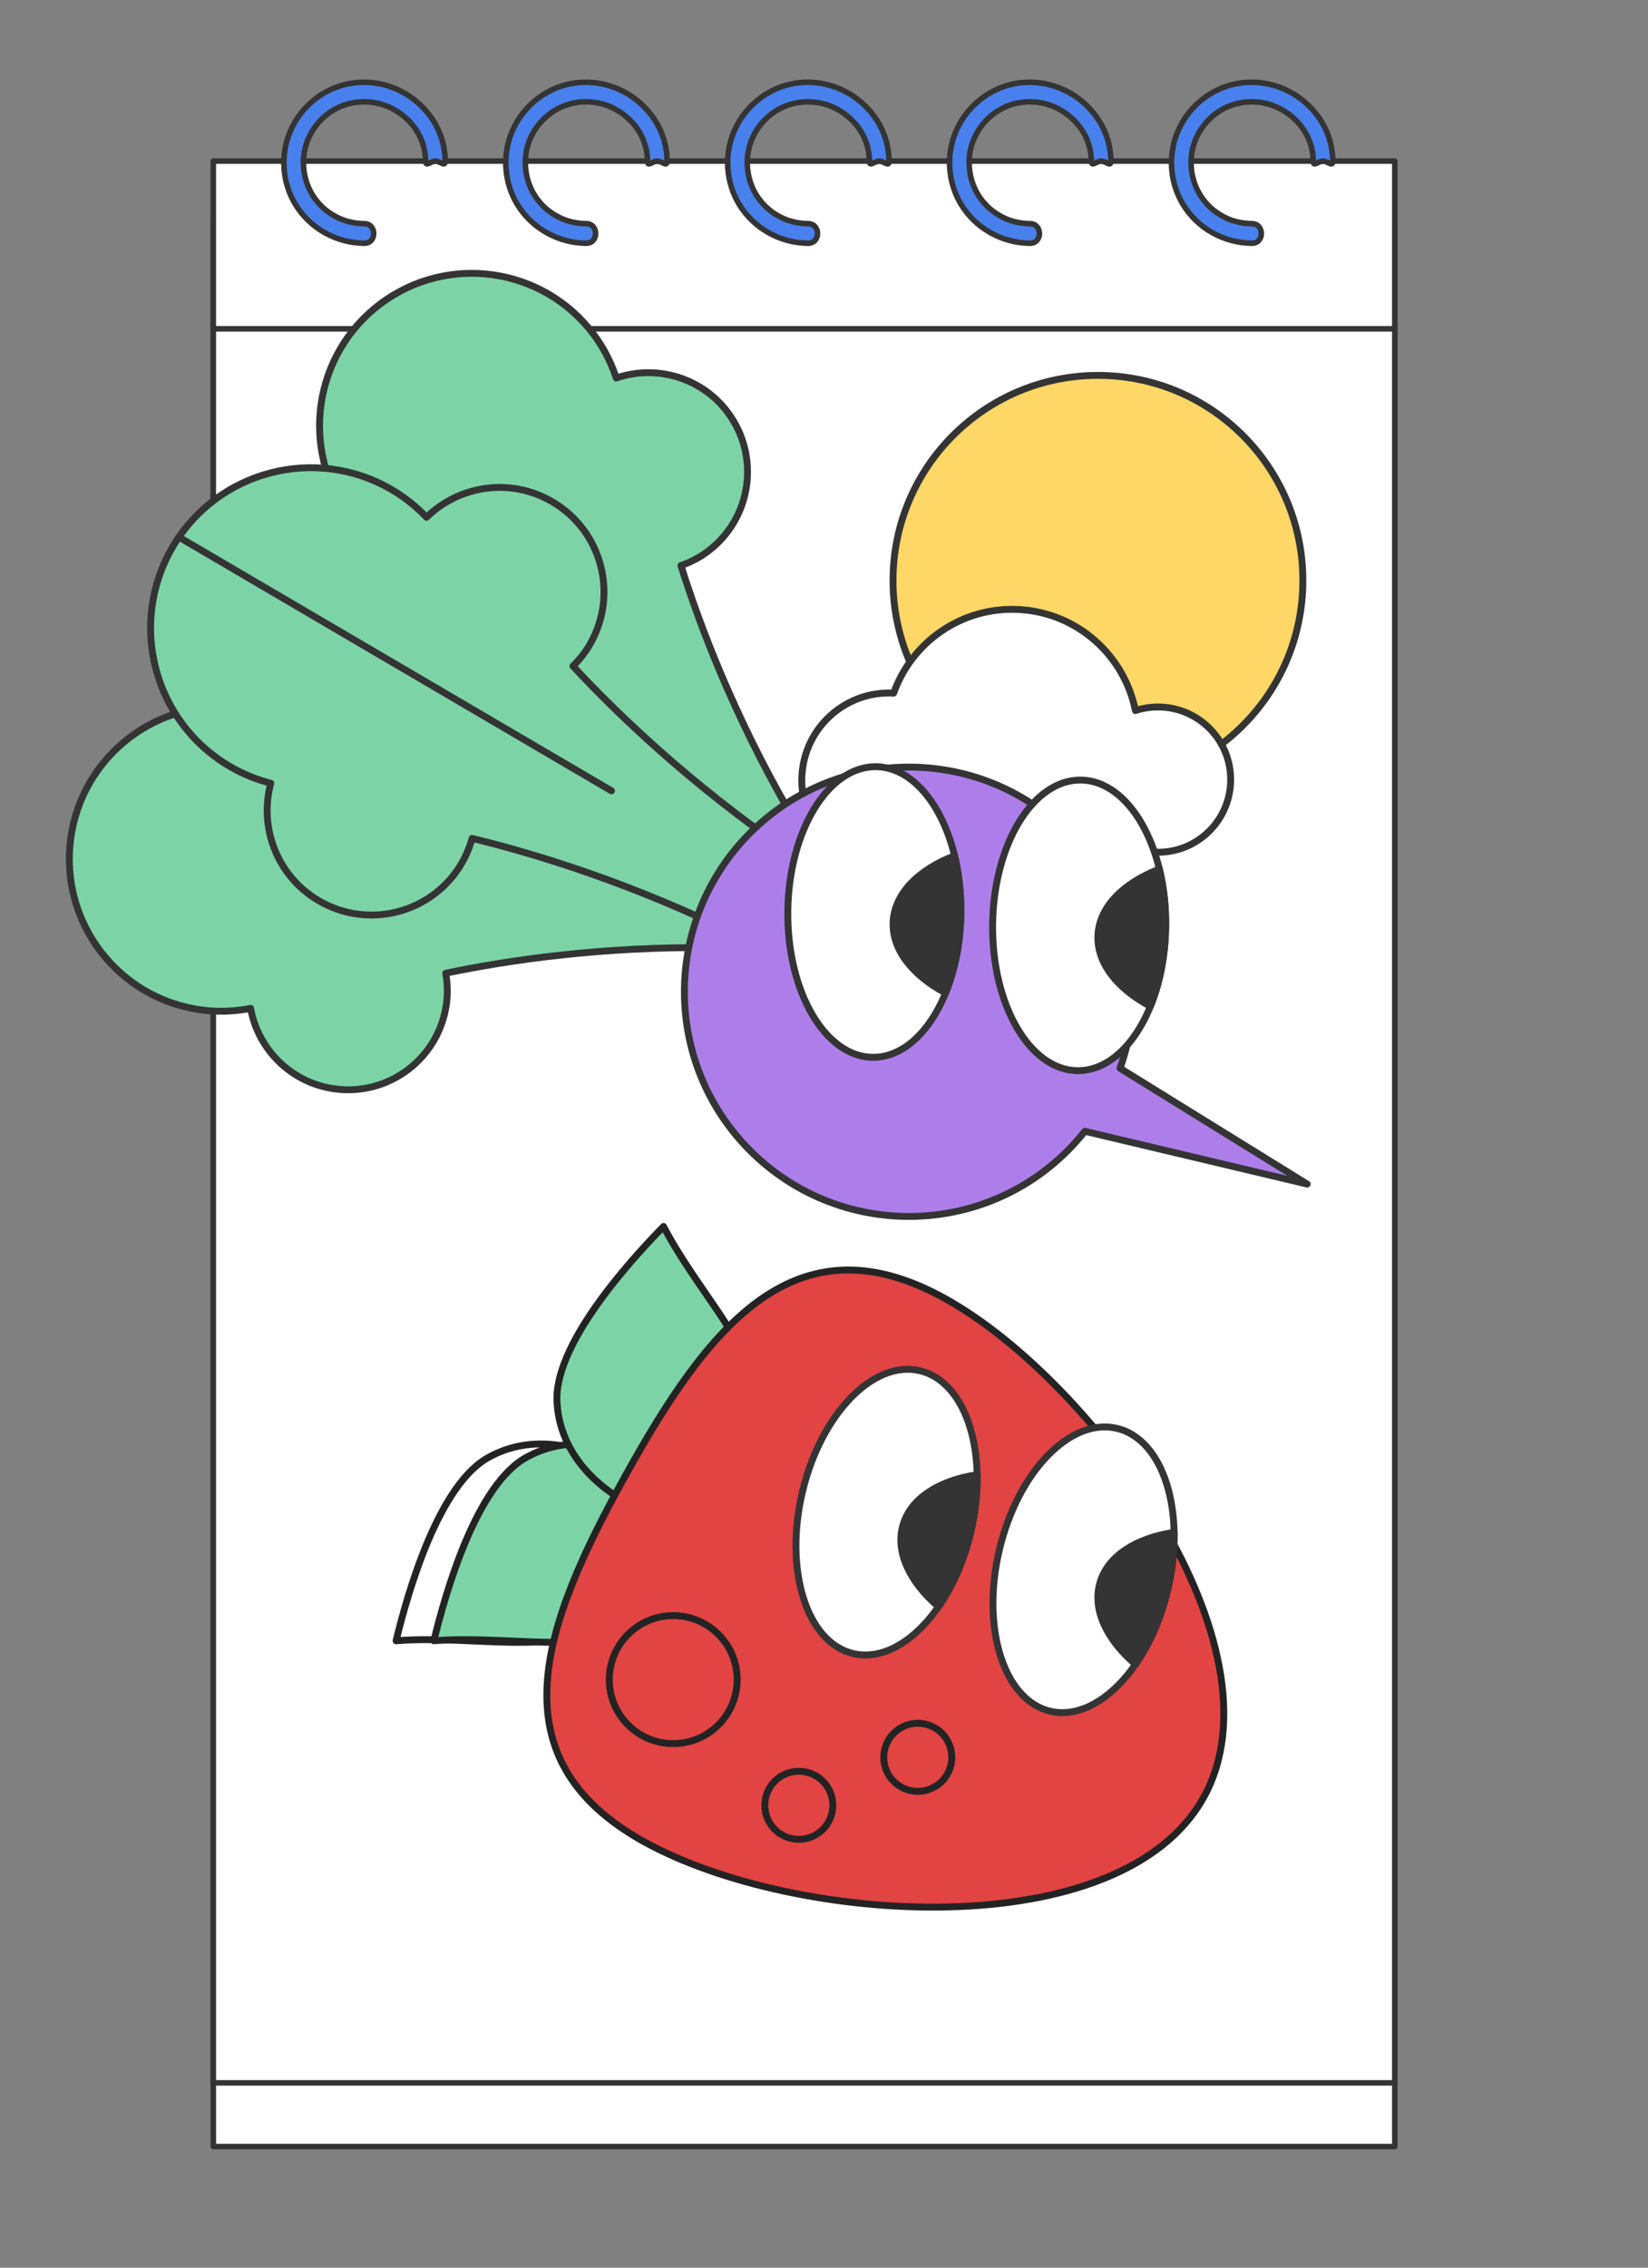
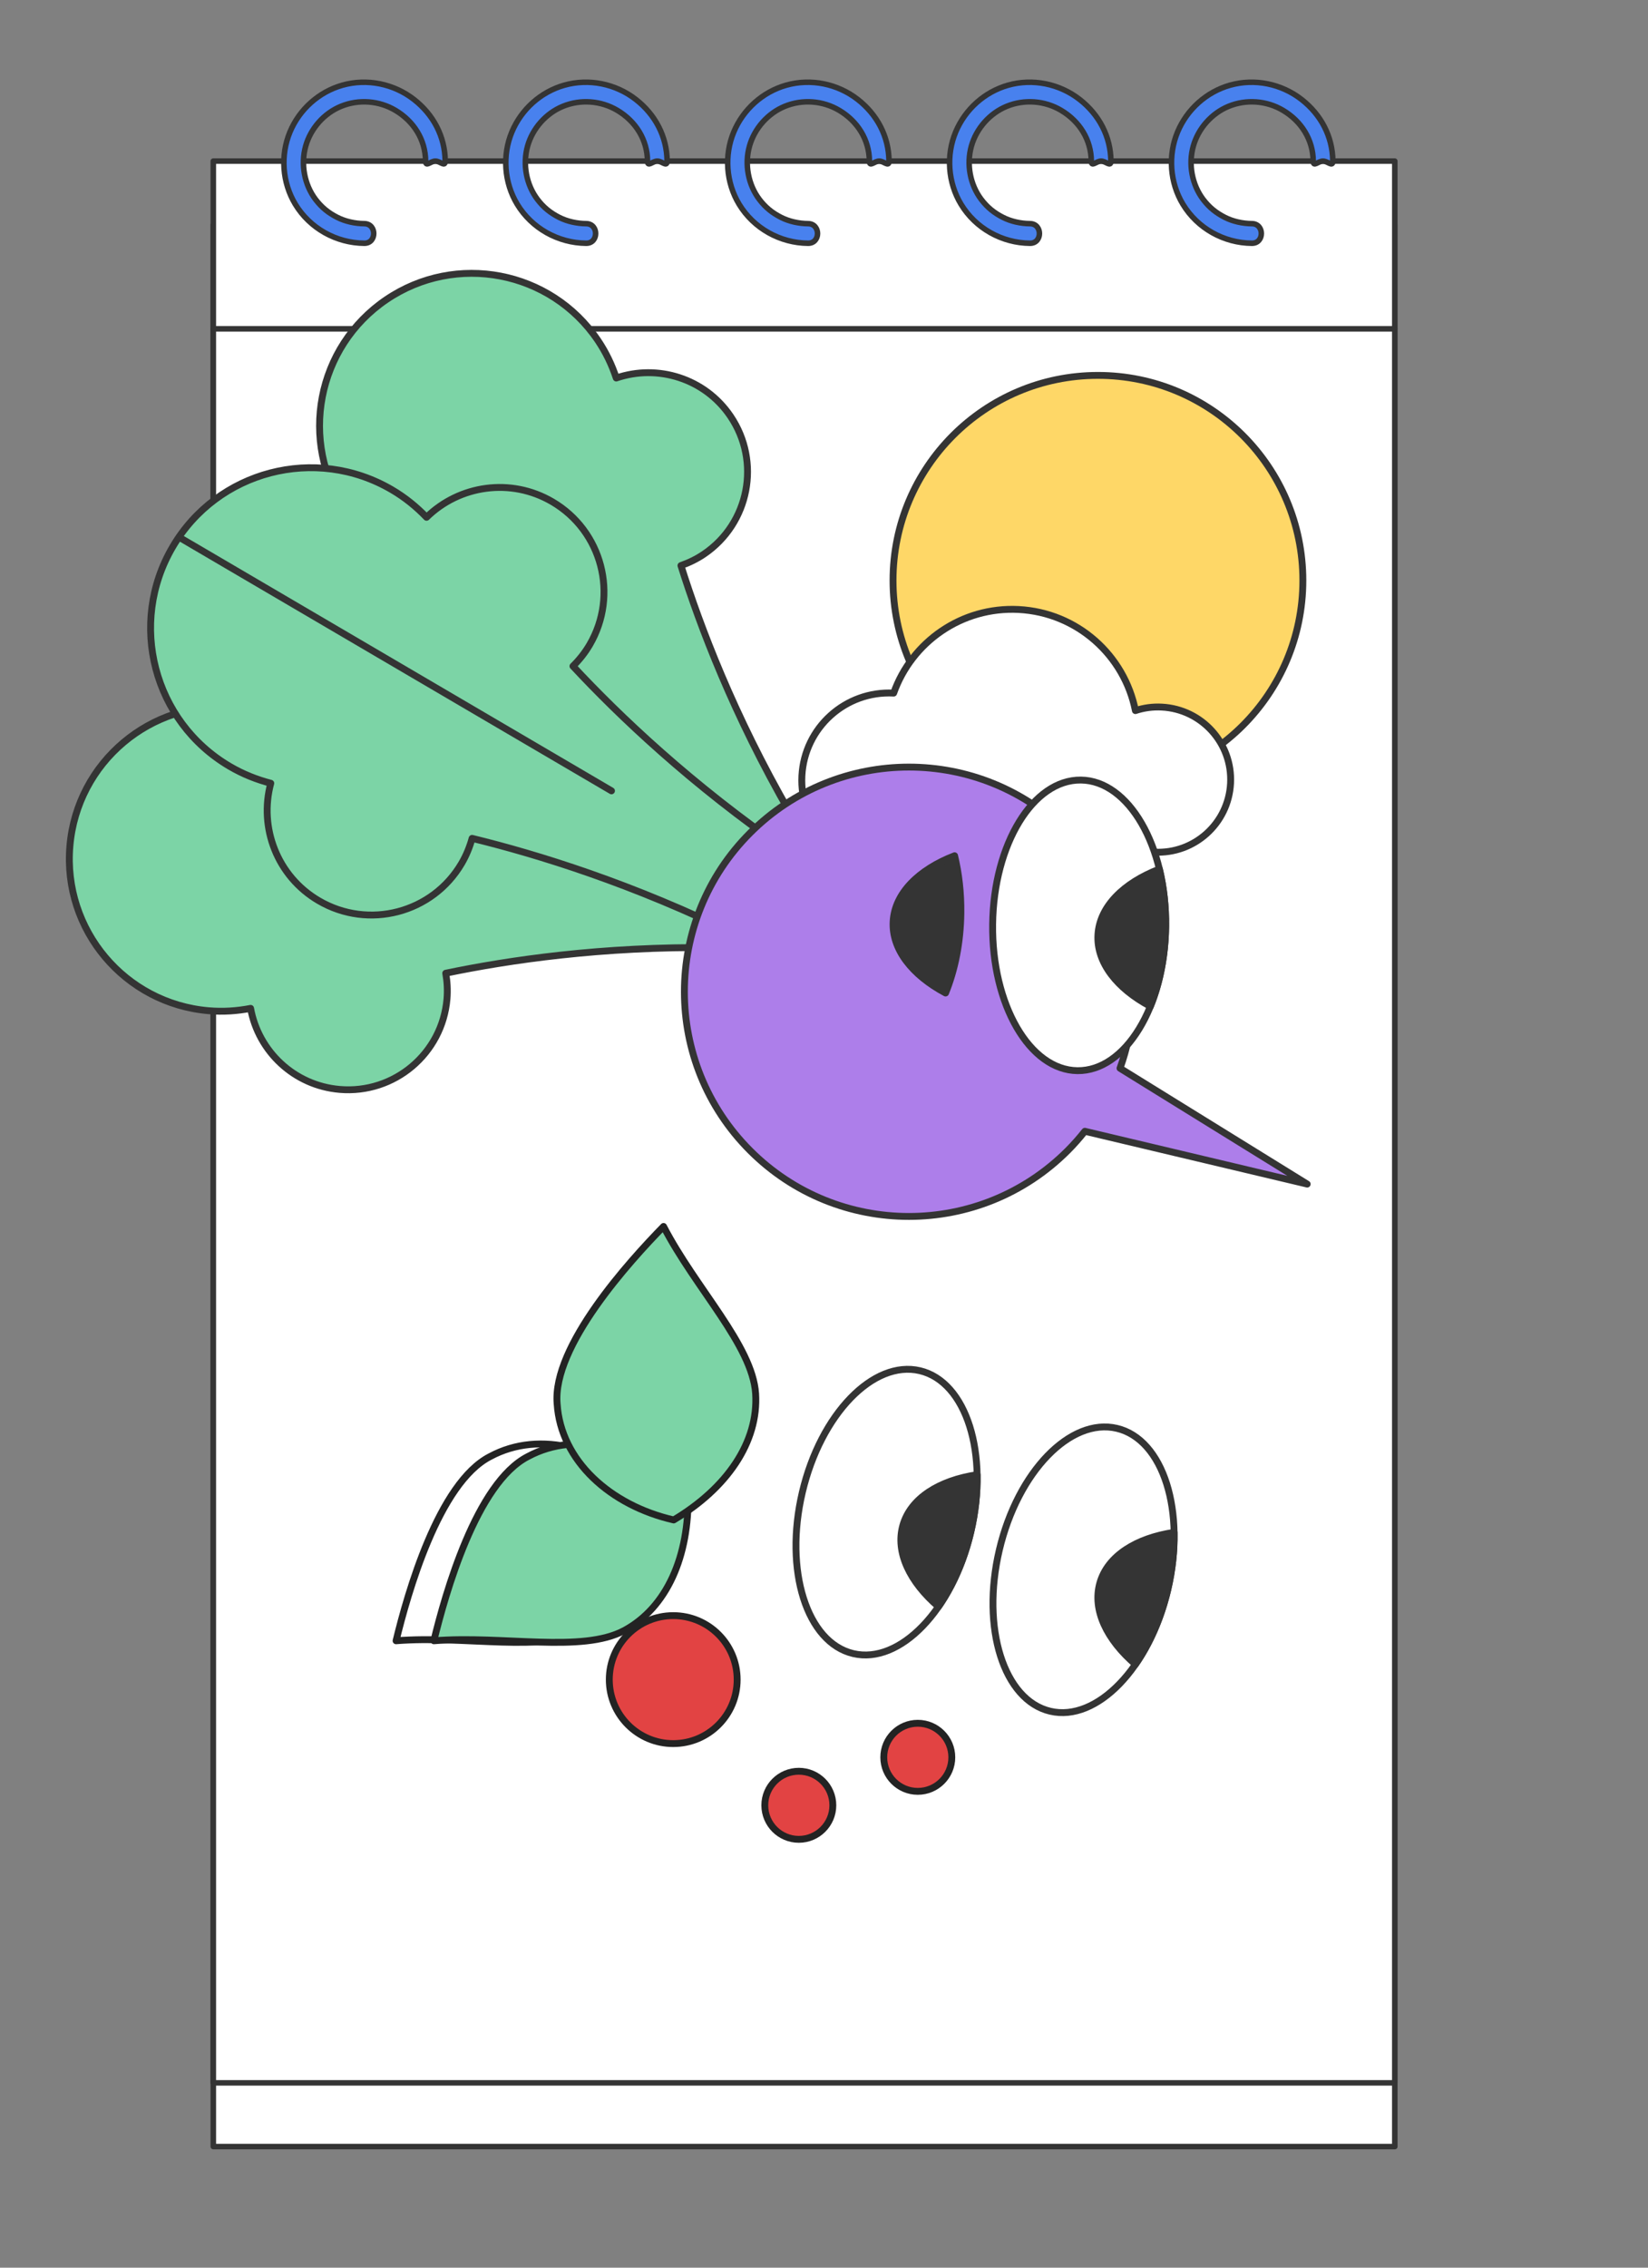
<svg xmlns="http://www.w3.org/2000/svg" viewBox="0 0 240 330">
  <rect x="0" y="0" width="240" height="330" fill="#808080" stroke="none" />
  <g id="Calque_5">
    <rect x="-22.737" y="86.513" width="279.664" height="172.062" transform="translate(289.639 55.449) rotate(90)" style="fill:#fff; stroke:#343434; stroke-linecap:round; stroke-linejoin:round; stroke-width:.806px;" />
    <rect x="-22.737" y="77.244" width="279.664" height="172.062" transform="translate(280.369 46.18) rotate(90)" style="fill:#fff; stroke:#343434; stroke-linecap:round; stroke-linejoin:round; stroke-width:.806px;" />
    <line x1="203.126" y1="47.851" x2="31.063" y2="47.851" style="fill:#ef83e0; stroke:#343434; stroke-linecap:round; stroke-linejoin:round; stroke-width:.806px;" />
    <path d="m53.051,32.548c-1.343-.011-2.762-.321-3.927-.911-1.275-.646-2.268-1.43-3.166-2.613-1.621-2.138-2.194-5.105-1.436-7.777.725-2.558,2.662-4.762,5.145-5.777,2.57-1.05,5.531-.834,7.927.594,2.677,1.595,4.363,4.277,4.388,7.38.007.917.713-.001,1.426,0,.713.001,1.433.919,1.426,0-.028-3.572-1.72-6.763-4.546-8.967-2.933-2.287-6.835-3.094-10.429-2.075-3.434.973-6.251,3.514-7.626,6.795-1.42,3.388-1.129,7.387.778,10.532,2.122,3.5,5.957,5.638,10.039,5.67,1.835.015,1.837-2.837,0-2.851h0Z" style="fill:#4881ee; stroke:#343434; stroke-linecap:round; stroke-linejoin:round; stroke-width:.806px;" />
    <path d="m85.367,32.548c-1.343-.011-2.762-.321-3.927-.911-1.275-.646-2.268-1.43-3.166-2.613-1.621-2.138-2.194-5.105-1.436-7.777.725-2.558,2.662-4.762,5.145-5.777,2.57-1.05,5.531-.834,7.927.594,2.677,1.595,4.363,4.277,4.388,7.38.007.917.713-.001,1.426,0,.713.001,1.433.919,1.426,0-.028-3.572-1.72-6.763-4.546-8.967-2.933-2.287-6.835-3.094-10.429-2.075-3.434.973-6.251,3.514-7.626,6.795-1.42,3.388-1.129,7.387.778,10.532,2.122,3.5,5.957,5.638,10.039,5.67,1.835.015,1.837-2.837,0-2.851h0Z" style="fill:#4881ee; stroke:#343434; stroke-linecap:round; stroke-linejoin:round; stroke-width:.806px;" />
    <path d="m117.682,32.548c-1.343-.011-2.762-.321-3.927-.911-1.275-.646-2.268-1.43-3.166-2.613-1.621-2.138-2.194-5.105-1.436-7.777.725-2.558,2.662-4.762,5.145-5.777,2.57-1.05,5.531-.834,7.927.594,2.677,1.595,4.363,4.277,4.388,7.38.007.917.713-.001,1.426,0,.713.001,1.433.919,1.426,0-.028-3.572-1.72-6.763-4.546-8.967-2.933-2.287-6.835-3.094-10.429-2.075-3.434.973-6.251,3.514-7.626,6.795-1.42,3.388-1.129,7.387.778,10.532,2.122,3.5,5.957,5.638,10.039,5.67,1.835.015,1.837-2.837,0-2.851h0Z" style="fill:#4881ee; stroke:#343434; stroke-linecap:round; stroke-linejoin:round; stroke-width:.806px;" />
    <path d="m149.998,32.548c-1.343-.011-2.762-.321-3.927-.911-1.275-.646-2.268-1.43-3.166-2.613-1.621-2.138-2.194-5.105-1.436-7.777.725-2.558,2.662-4.762,5.145-5.777,2.57-1.05,5.531-.834,7.927.594,2.677,1.595,4.363,4.277,4.388,7.38.007.917.713-.001,1.426,0,.713.001,1.433.919,1.426,0-.028-3.572-1.72-6.763-4.546-8.967-2.933-2.287-6.835-3.094-10.429-2.075-3.434.973-6.251,3.514-7.626,6.795-1.42,3.388-1.129,7.387.778,10.532,2.122,3.5,5.957,5.638,10.039,5.67,1.835.015,1.837-2.837,0-2.851h0Z" style="fill:#4881ee; stroke:#343434; stroke-linecap:round; stroke-linejoin:round; stroke-width:.806px;" />
    <path d="m182.314,32.548c-1.343-.011-2.762-.321-3.927-.911-1.275-.646-2.268-1.43-3.166-2.613-1.621-2.138-2.194-5.105-1.436-7.777.725-2.558,2.662-4.762,5.145-5.777,2.57-1.05,5.531-.834,7.927.594,2.677,1.595,4.363,4.277,4.388,7.38.007.917.713-.001,1.426,0,.713.001,1.433.919,1.426,0-.028-3.572-1.72-6.763-4.546-8.967-2.933-2.287-6.835-3.094-10.429-2.075-3.434.973-6.251,3.514-7.626,6.795-1.42,3.388-1.129,7.387.778,10.532,2.122,3.5,5.957,5.638,10.039,5.67,1.835.015,1.837-2.837,0-2.851h0Z" style="fill:#4881ee; stroke:#343434; stroke-linecap:round; stroke-linejoin:round; stroke-width:.806px;" />
  </g>
  <g id="Layer_1">
    <path d="m71.386,211.958c7.29-3.925,16.621-1.259,23.312,5.463.182,9.008-3.058,16.501-9.294,19.861-6.216,3.309-17.58.683-27.725,1.489,1.657-6.805,6.184-22.978,13.707-26.814Z" style="fill:#fff; stroke:#232323; stroke-linecap:round; stroke-linejoin:round;" />
    <path d="m76.889,211.958c7.29-3.925,16.621-1.259,23.312,5.463.182,9.008-3.058,16.501-9.294,19.861-6.216,3.309-17.58.683-27.725,1.489,1.657-6.805,6.184-22.978,13.707-26.814Z" style="fill:#7cd4a6; stroke:#232323; stroke-linecap:round; stroke-linejoin:round;" />
    <path d="m81.137,204.301c.528,8.262,7.728,14.769,16.973,16.888,7.739-4.613,12.382-11.328,11.933-18.398-.482-7.026-8.725-15.278-13.41-24.312-4.897,5.008-16.224,17.408-15.496,25.822Z" style="fill:#7cd4a6; stroke:#232323; stroke-linecap:round; stroke-linejoin:round;" />
-     <path d="m137.631,188.968c-21.826-12.109-34.481,4.009-46.59,25.835-12.109,21.826-19.088,41.094,2.738,53.203,21.826,12.109,69.409,15.37,81.518-6.456,12.109-21.826-15.84-60.473-37.666-72.582Z" style="fill:#e24343; stroke:#232323; stroke-linecap:round; stroke-linejoin:round;" />
+     <path d="m137.631,188.968Z" style="fill:#e24343; stroke:#232323; stroke-linecap:round; stroke-linejoin:round;" />
  </g>
  <g id="Calque_2">
    <path d="m89.745,55.013c-.628-1.905-1.508-3.759-2.689-5.502-6.868-10.135-20.651-12.783-30.785-5.915-10.135,6.868-12.783,20.65-5.915,30.785,1.181,1.743,2.578,3.247,4.114,4.536-4.142,4.824-4.742,11.989-1.004,17.505,4.477,6.606,13.461,8.333,20.067,3.856,1.065-.721,1.988-1.57,2.794-2.497,7.195,5.872,17.366,15.212,27.541,28.104l5.597-3.793,5.597-3.792c-8.202-14.229-13.108-27.137-15.896-35.996,1.159-.405,2.29-.948,3.354-1.669,6.606-4.476,8.332-13.461,3.856-20.068-3.738-5.516-10.616-7.614-16.631-5.555Z" style="fill:#7cd4a6; stroke:#343434; stroke-linecap:round; stroke-linejoin:round;" />
    <path d="m49.469,158.538c7.951.678,14.947-5.218,15.625-13.169.109-1.281.031-2.533-.182-3.742,9.092-1.896,22.751-3.923,39.173-3.718l.575-6.736.575-6.736c-16.22-2.58-29.338-6.89-37.978-10.299.415-1.156.704-2.376.813-3.657.679-7.952-5.218-14.947-13.169-15.625-6.639-.566-12.598,3.459-14.783,9.429-1.876-.71-3.87-1.194-5.968-1.373-12.198-1.04-22.93,8.004-23.97,20.202-1.04,12.198,8.004,22.93,20.202,23.97,2.097.179,4.145.04,6.114-.342,1.142,6.254,6.333,11.23,12.972,11.796Z" style="fill:#7cd4a6; stroke:#343434; stroke-linecap:round; stroke-linejoin:round;" />
    <path d="m62.118,75.28c-1.46-1.525-3.137-2.889-5.048-4.01-11.119-6.517-25.416-2.787-31.933,8.332-6.517,11.119-2.787,25.416,8.332,31.933,1.912,1.121,3.921,1.917,5.965,2.446-1.749,6.461.928,13.542,6.98,17.089,7.248,4.248,16.568,1.817,20.816-5.432.685-1.168,1.177-2.393,1.523-3.638,9.498,2.319,23.396,6.584,38.908,14.222l3.599-6.141,3.599-6.141c-14.243-9.802-24.755-19.845-31.419-26.999.918-.91,1.746-1.938,2.431-3.106,4.248-7.248,1.817-16.568-5.432-20.816-6.052-3.547-13.539-2.423-18.321,2.26Z" style="fill:#7cd4a6; stroke:#343434; stroke-linecap:round; stroke-linejoin:round;" />
    <line x1="26.384" y1="78.355" x2="89.052" y2="115.087" style="fill:#fed767; stroke:#343434; stroke-linecap:round; stroke-linejoin:round;" />
    <circle cx="159.895" cy="84.472" r="29.843" style="fill:#fed767; stroke:#343434; stroke-linecap:round; stroke-linejoin:round;" />
    <path d="m169.2,102.899c-1.344-.074-2.642.114-3.852.511-1.586-8.026-8.456-14.27-16.999-14.714-8.288-.43-15.568,4.725-18.203,12.166h-.007c-7.011-.363-12.99,5.021-13.356,12.032-.363,7.011,5.021,12.993,12.032,13.356,3.616.188,6.954-1.156,9.39-3.462,2.437,1.418,5.236,2.299,8.241,2.453,5.371.282,10.324-1.788,13.86-5.303,1.815,2.339,4.604,3.905,7.794,4.067,5.831.309,10.802-4.174,11.108-10.002.303-5.834-4.181-10.802-10.009-11.104Z" style="fill:#fff; stroke:#343434; stroke-linecap:round; stroke-linejoin:round;" />
    <path d="m190.368,172.312l-27.258-16.854c4.175-11.555,1.638-24.99-7.624-34.252-12.769-12.769-33.471-12.769-46.24,0s-12.769,33.471,0,46.239c12.769,12.769,33.471,12.769,46.24,0,.9-.9,1.729-1.844,2.503-2.817l32.379,7.684Z" style="fill:#ad7eea; stroke-width:0px;" />
    <path d="m190.368,172.312l-27.258-16.854c4.175-11.555,1.638-24.99-7.624-34.252-12.769-12.769-33.471-12.769-46.24,0s-12.769,33.471,0,46.239c12.769,12.769,33.471,12.769,46.24,0,.9-.9,1.729-1.844,2.503-2.817l32.379,7.684Z" style="fill:none; stroke:#343434; stroke-linecap:round; stroke-linejoin:round;" />
-     <ellipse cx="127.333" cy="132.719" rx="21.148" ry="12.602" transform="translate(-6.901 258.454) rotate(-89.314)" style="fill:#fff; stroke:#343434; stroke-linecap:round; stroke-linejoin:round;" />
    <path d="m139.018,124.531c-5.219,2.007-8.715,5.457-8.949,9.554-.232,4.05,2.778,7.835,7.635,10.422,1.36-3.328,2.179-7.326,2.23-11.637.035-2.957-.294-5.775-.916-8.338Z" style="fill:#343434; stroke:#343434; stroke-linecap:round; stroke-linejoin:round;" />
    <ellipse cx="157.159" cy="134.661" rx="21.148" ry="12.602" transform="translate(20.626 290.197) rotate(-89.314)" style="fill:#fff; stroke:#343434; stroke-linecap:round; stroke-linejoin:round;" />
    <path d="m168.844,126.474c-5.219,2.007-8.715,5.457-8.949,9.554-.232,4.05,2.778,7.835,7.635,10.422,1.36-3.328,2.179-7.326,2.23-11.637.035-2.957-.294-5.775-.916-8.338Z" style="fill:#343434; stroke:#343434; stroke-linecap:round; stroke-linejoin:round;" />
    <ellipse cx="129.111" cy="220.051" rx="21.148" ry="12.602" transform="translate(-114.689 295.245) rotate(-76.739)" style="fill:#fff; stroke:#343434; stroke-linecap:round; stroke-linejoin:round;" />
    <path d="m142.299,214.604c-5.53.822-9.694,3.429-10.814,7.377-1.108,3.903,1.005,8.252,5.183,11.834,2.052-2.952,3.721-6.676,4.71-10.873.678-2.878.971-5.7.921-8.338Z" style="fill:#343434; stroke:#343434; stroke-linecap:round; stroke-linejoin:round;" />
    <ellipse cx="157.8" cy="228.441" rx="21.148" ry="12.602" transform="translate(-100.747 329.633) rotate(-76.739)" style="fill:#fff; stroke:#343434; stroke-linecap:round; stroke-linejoin:round;" />
    <path d="m170.987,222.994c-5.53.822-9.694,3.429-10.814,7.377-1.108,3.903,1.005,8.252,5.183,11.834,2.052-2.952,3.721-6.676,4.71-10.873.678-2.878.971-5.7.921-8.338Z" style="fill:#343434; stroke:#343434; stroke-linecap:round; stroke-linejoin:round;" />
  </g>
  <g id="Calque_4">
    <circle cx="98.043" cy="244.424" r="9.311" style="fill:#e24343; stroke:#232323; stroke-linecap:round; stroke-linejoin:round;" />
    <circle cx="116.333" cy="262.714" r="4.954" style="fill:#e24343; stroke:#232323; stroke-linecap:round; stroke-linejoin:round;" />
    <circle cx="133.659" cy="255.731" r="4.954" style="fill:#e24343; stroke:#232323; stroke-linecap:round; stroke-linejoin:round;" />
  </g>
</svg>